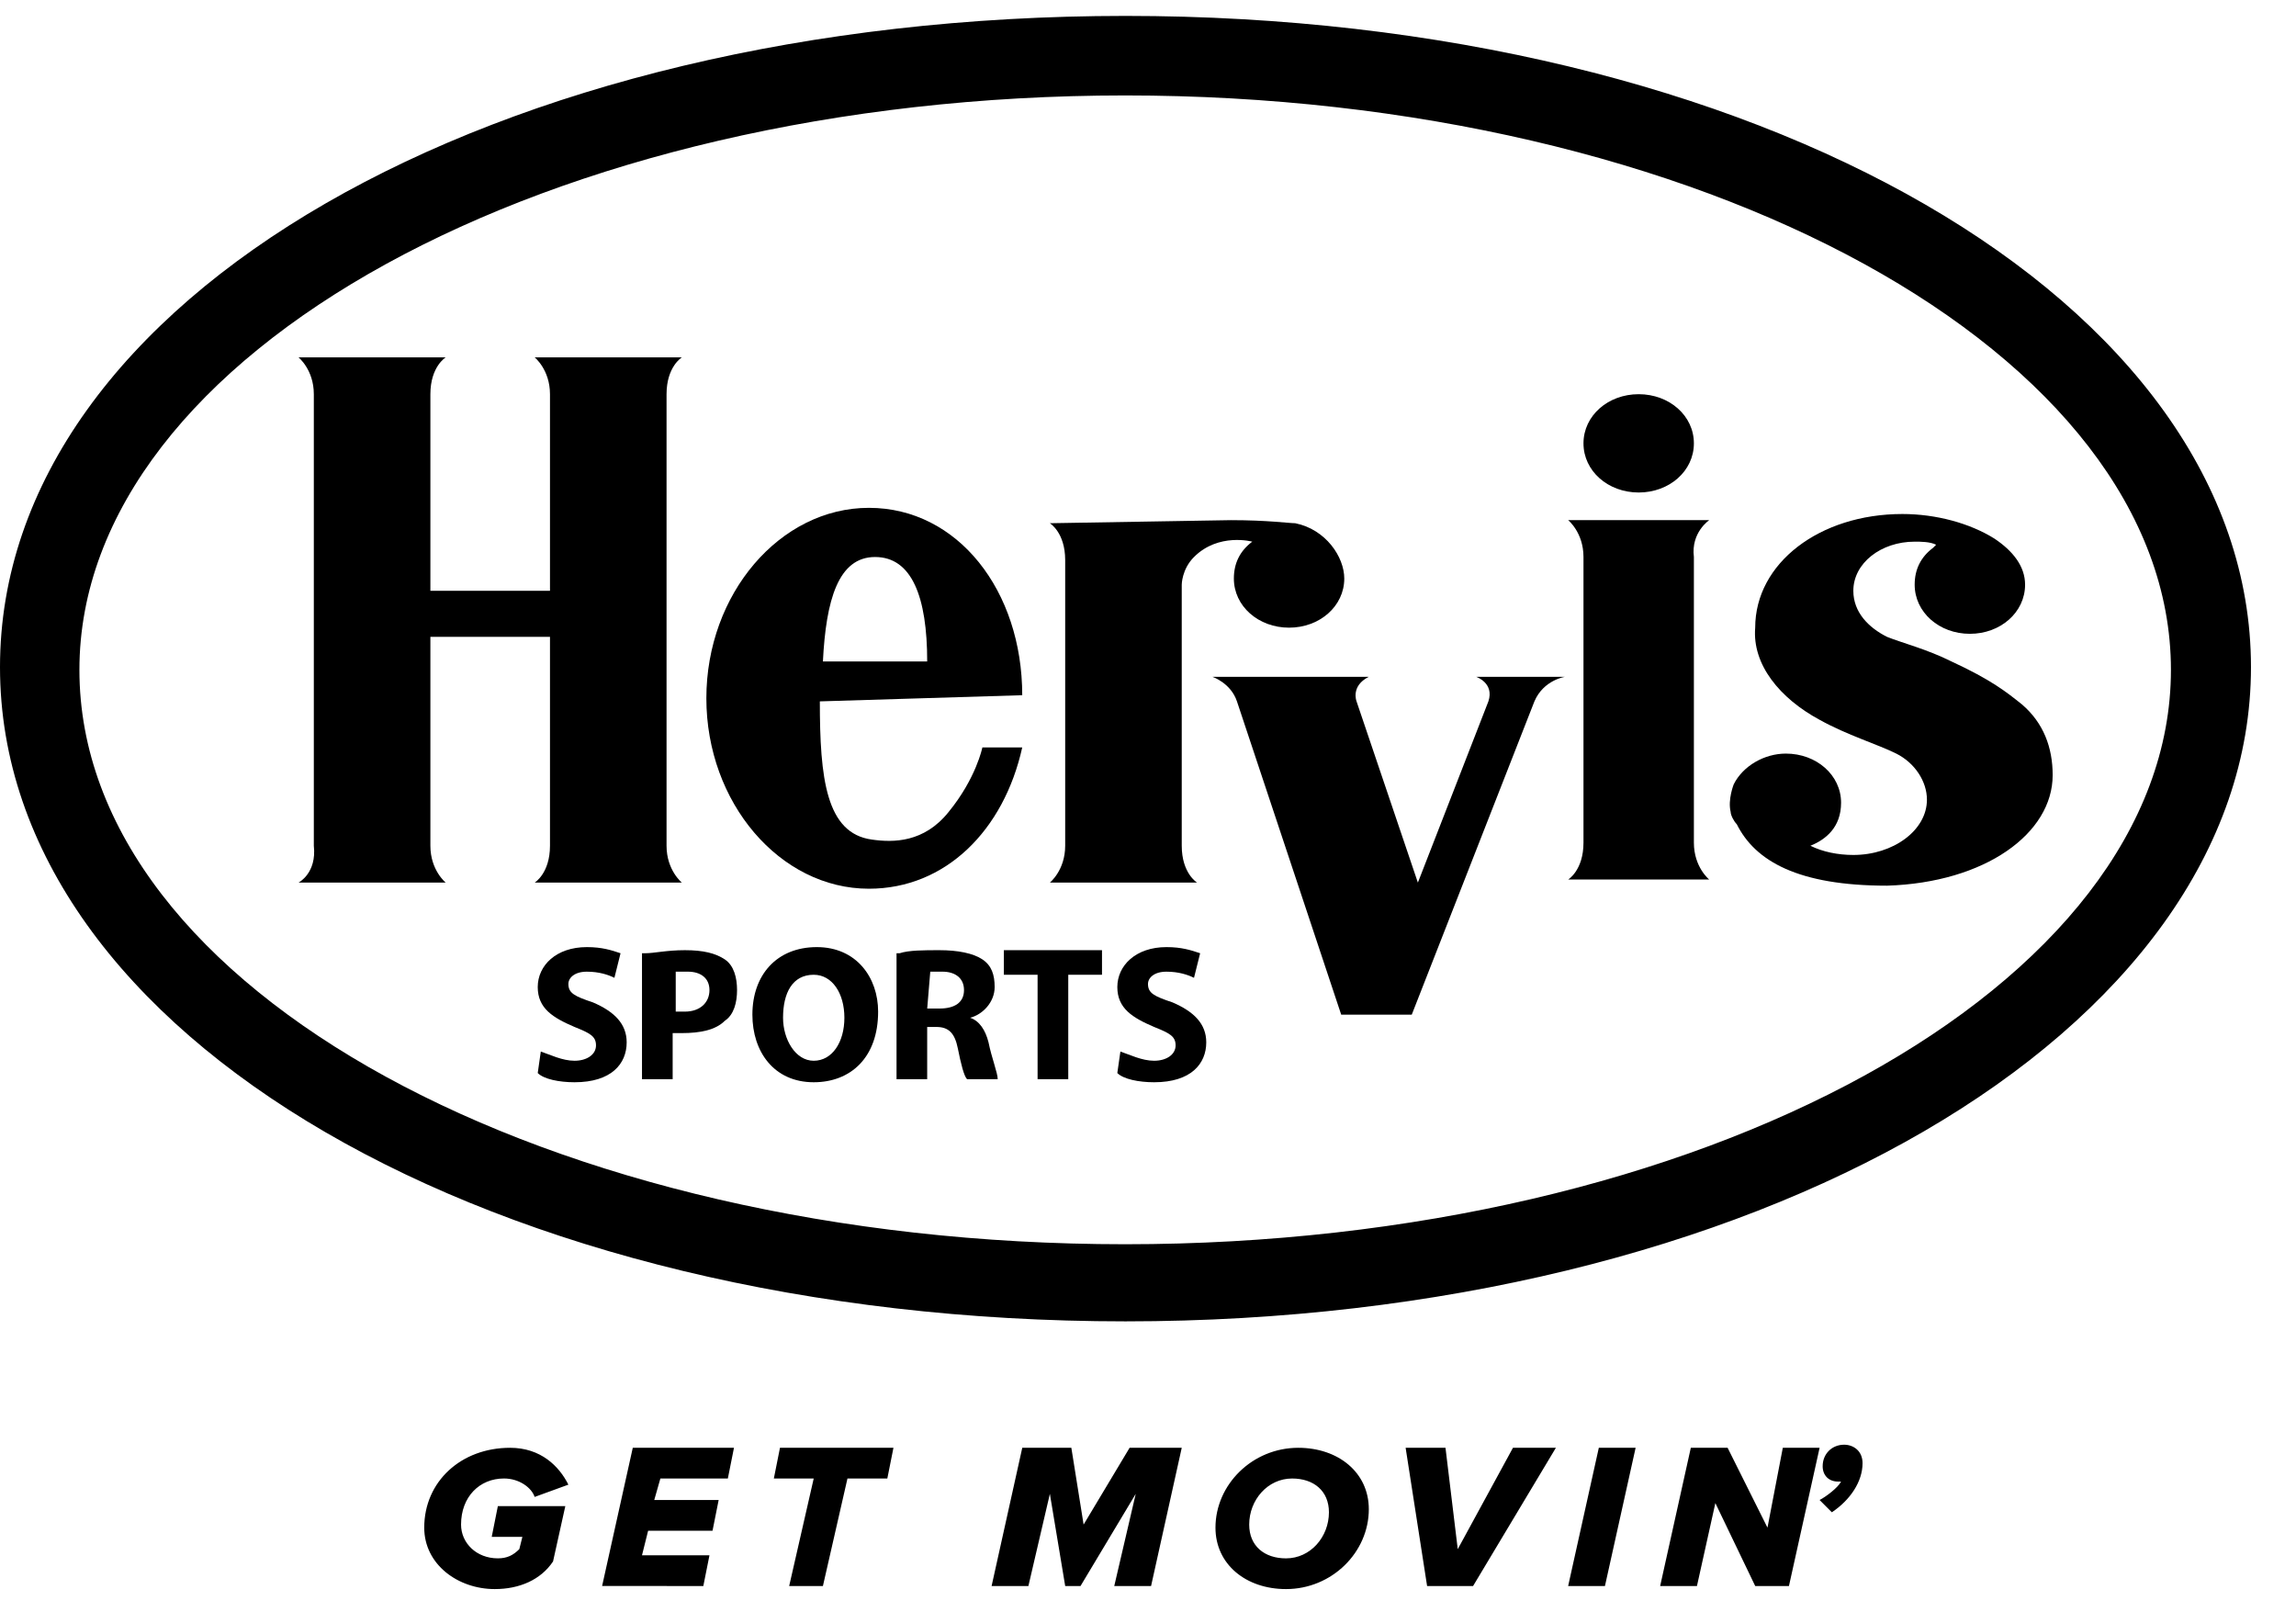
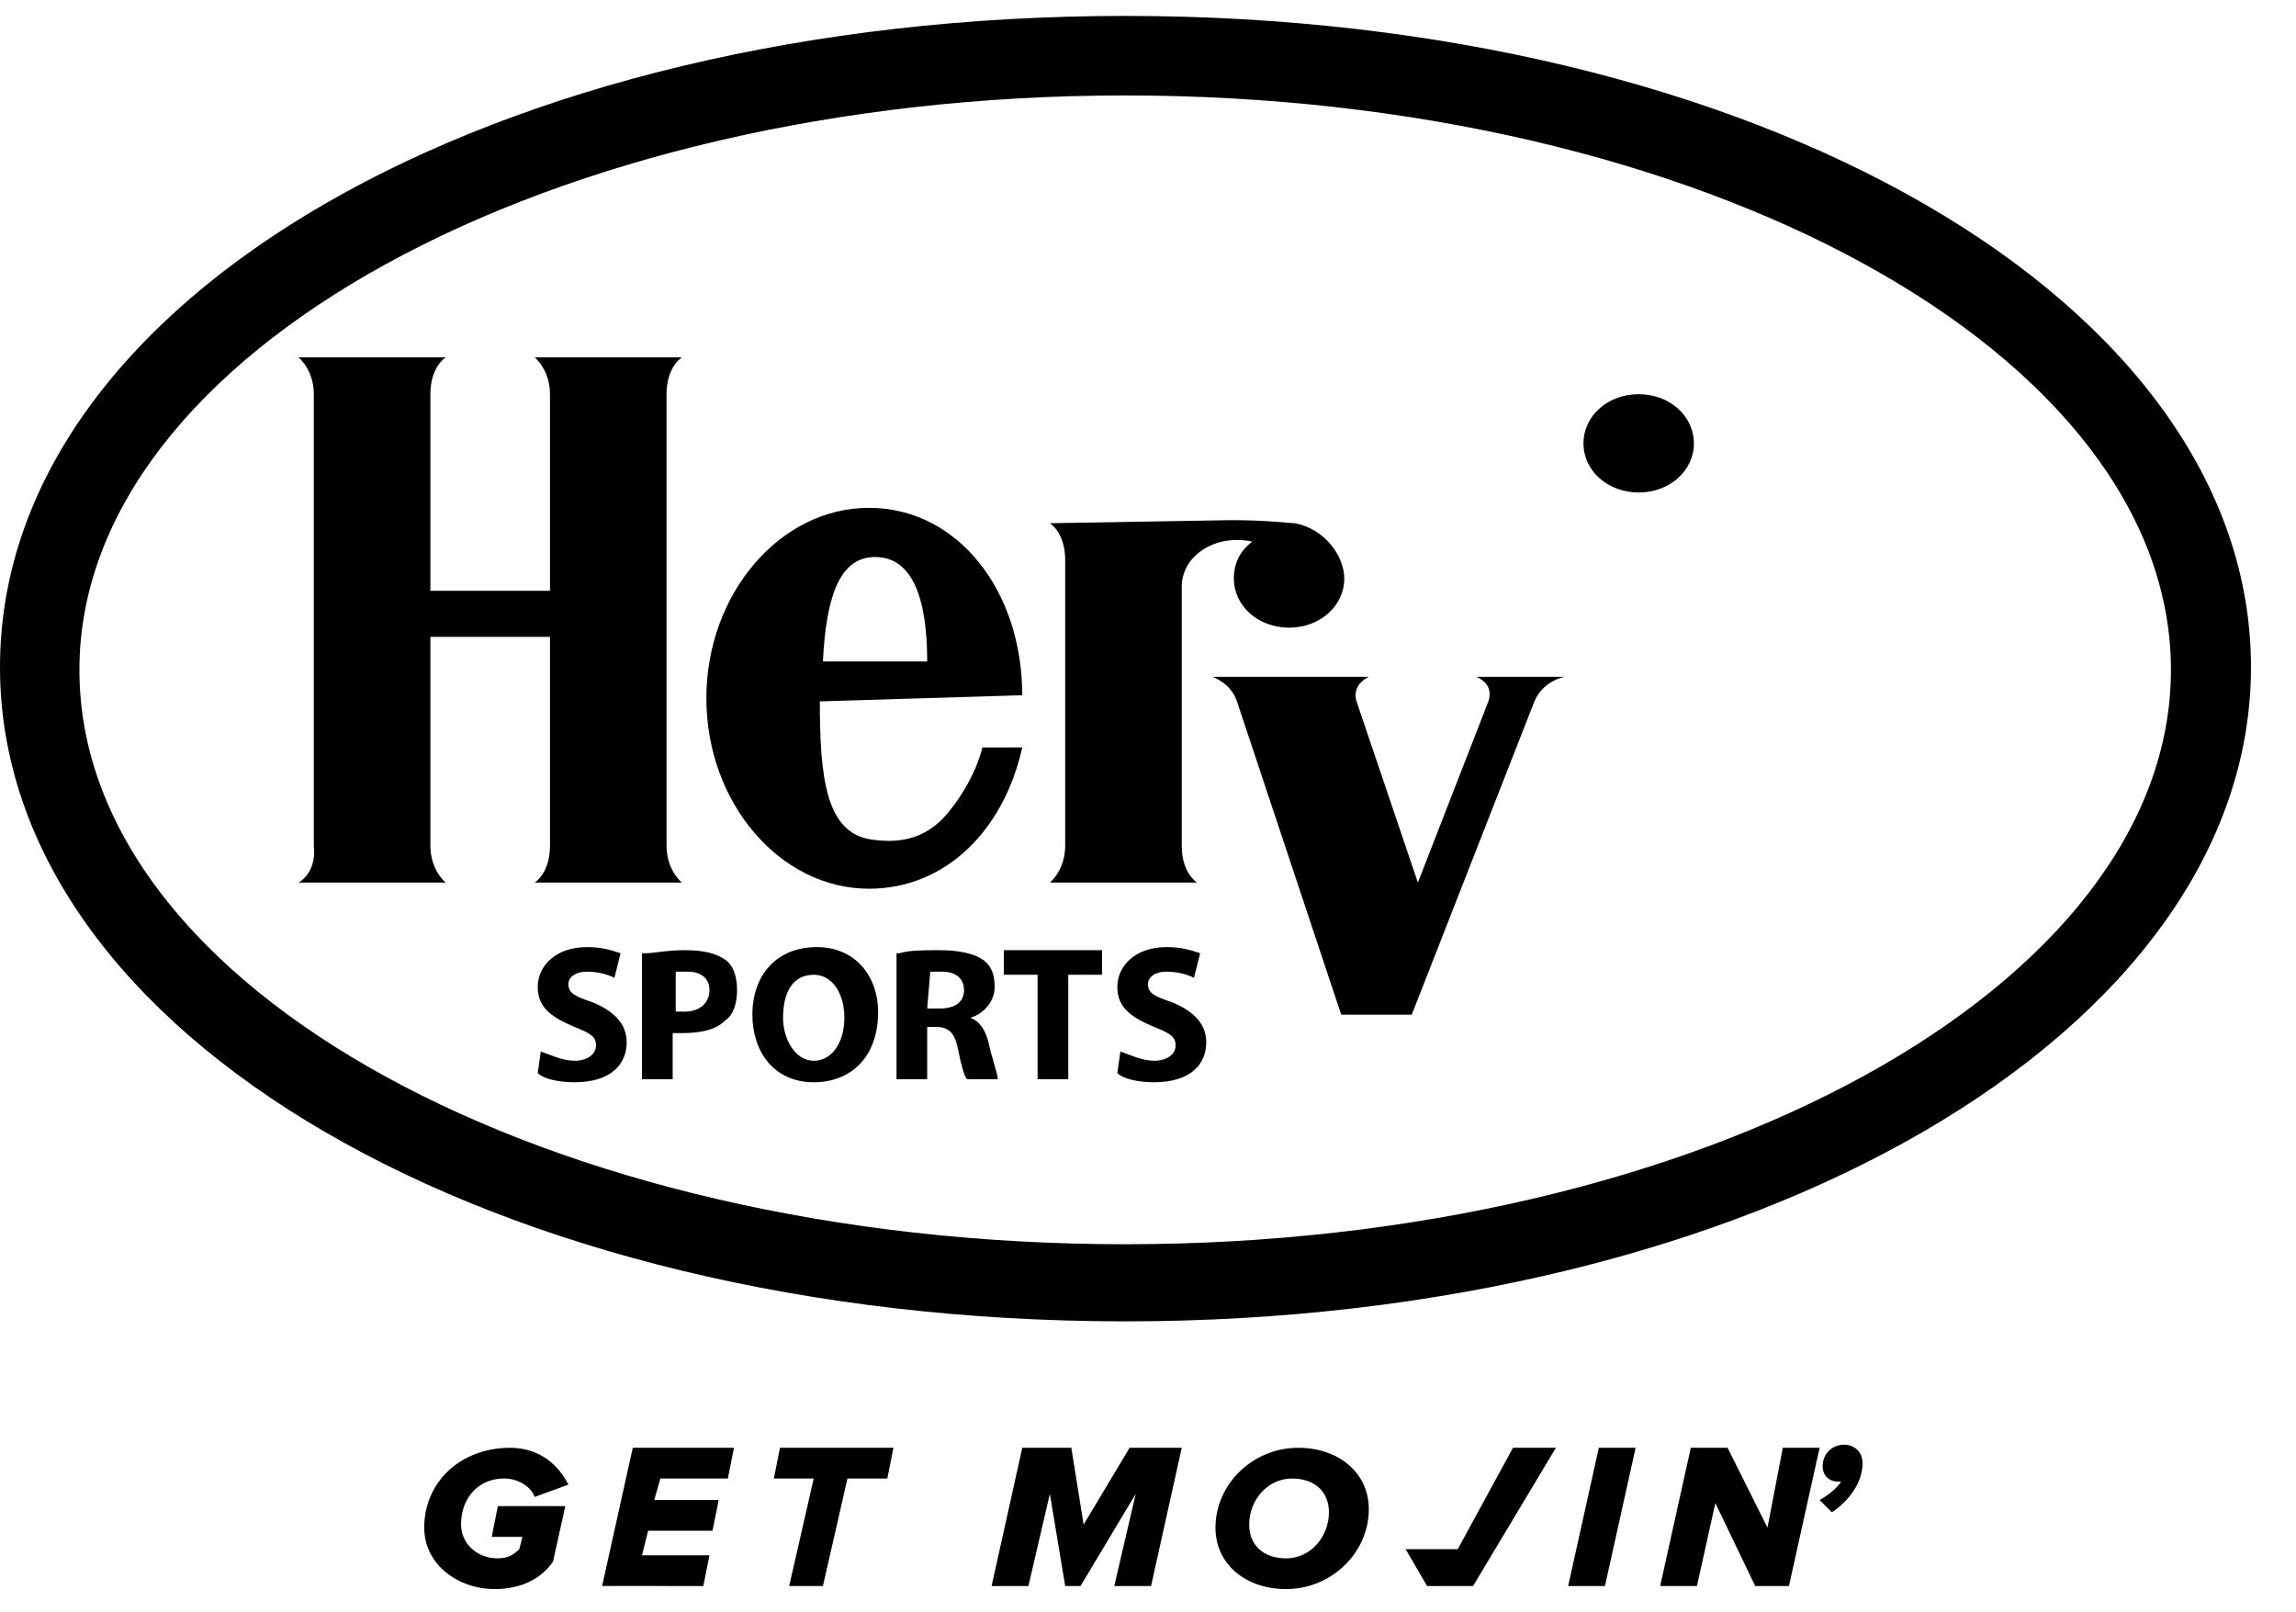
<svg xmlns="http://www.w3.org/2000/svg" width="218" height="153" viewBox="0 0 218 153" fill="none">
  <path d="M52.22 56.087H40.864C40.864 56.087 40.864 38.882 40.864 37.425C40.864 34.8 42.319 33.926 42.319 33.926H28.342C28.342 33.926 29.797 35.092 29.797 37.425V80.291C30.088 82.916 28.342 83.79 28.342 83.79H42.319C42.319 83.79 40.864 82.624 40.864 80.291C40.864 78.541 40.864 67.169 40.864 60.461H52.22V80.291C52.22 82.916 50.765 83.79 50.765 83.79H64.742C64.742 83.79 63.287 82.624 63.287 80.291V37.425C63.287 34.8 64.742 33.926 64.742 33.926H50.765C50.765 33.926 52.22 35.092 52.22 37.425C52.22 38.882 52.22 56.087 52.22 56.087Z" fill="black" />
  <path fill-rule="evenodd" clip-rule="evenodd" d="M82.792 79.707C78.424 79.124 77.842 73.874 77.842 66.585L97.059 66C97.059 56.086 90.944 48.212 82.5 48.212C74.055 48.212 67.067 56.377 67.067 66.292C67.067 76.206 74.055 84.371 82.5 84.371C89.78 84.371 95.311 78.832 97.059 70.958H93.274C93.274 70.958 92.692 73.874 90.071 77.082C87.743 79.998 84.831 79.998 82.792 79.707ZM83.085 52.88C79.589 52.88 78.425 56.962 78.134 62.794H88.035C88.035 56.67 86.58 52.88 83.085 52.88Z" fill="black" />
  <path d="M116.862 49.381C120.356 49.381 122.394 49.672 122.976 49.672C125.888 50.255 127.636 52.88 127.636 54.922C127.636 57.546 125.306 59.588 122.394 59.588C119.483 59.588 117.153 57.546 117.153 54.922C117.153 53.464 117.735 52.297 118.9 51.423C118.9 51.423 115.698 50.548 113.368 52.88C112.204 54.046 112.204 55.505 112.204 55.505V80.291C112.204 82.916 113.659 83.79 113.659 83.79H99.682C99.682 83.79 101.137 82.624 101.137 80.291V53.171C101.137 50.547 99.682 49.672 99.682 49.672L116.862 49.381Z" fill="black" />
  <path d="M134.624 83.79L141.32 66.585C141.902 64.835 140.156 64.252 140.156 64.252H148.601C148.601 64.252 146.562 64.543 145.689 66.585L134.042 96.329H127.345L117.445 66.585C116.863 64.835 115.115 64.252 115.115 64.252H129.966C128.218 65.126 128.801 66.585 128.801 66.585L134.624 83.79Z" fill="black" />
-   <path d="M162.286 49.381H148.893C148.893 49.381 150.348 50.547 150.348 52.88V80C150.348 82.624 148.893 83.499 148.893 83.499H162.286C162.286 83.499 160.831 82.333 160.831 80V52.88C160.538 50.547 162.286 49.381 162.286 49.381Z" fill="black" />
  <path d="M150.348 42.09C150.348 39.465 152.677 37.423 155.589 37.423C158.501 37.423 160.831 39.465 160.831 42.09C160.831 44.714 158.501 46.756 155.589 46.756C152.677 46.756 150.348 44.714 150.348 42.09Z" fill="black" />
-   <path d="M172.767 68.335C175.388 69.793 178.3 70.669 180.046 71.543C181.794 72.417 182.958 74.168 182.958 75.916C182.958 78.833 179.755 81.166 175.97 81.166C174.515 81.166 173.058 80.874 171.894 80.291C173.349 79.709 174.806 78.541 174.806 76.21C174.806 73.585 172.476 71.543 169.564 71.543C167.526 71.543 165.488 72.709 164.614 74.459C164.614 74.459 164.032 75.916 164.323 77.084C164.323 77.375 164.614 77.958 164.905 78.25C166.652 81.749 170.728 84.082 179.173 84.082C188.491 83.79 194.896 79.124 194.896 73.585C194.896 70.96 194.023 68.627 191.985 66.878C190.529 65.712 189.073 64.545 185.288 62.796C182.958 61.63 180.628 61.046 179.173 60.463C177.425 59.589 175.97 58.13 175.97 56.089C175.97 53.465 178.591 51.423 181.794 51.423C182.376 51.423 183.249 51.423 183.833 51.715L183.542 52.006C182.377 52.88 181.794 54.048 181.794 55.505C181.794 58.13 184.124 60.171 187.035 60.171C189.947 60.171 192.277 58.13 192.277 55.505C192.277 53.755 191.113 52.297 189.365 51.132C187.035 49.674 183.833 48.798 180.63 48.798C172.767 48.798 166.652 53.465 166.652 59.589C166.361 63.086 168.982 66.294 172.767 68.335Z" fill="black" />
  <path d="M51.348 99.828C52.221 100.12 53.386 100.703 54.551 100.703C55.715 100.703 56.589 100.12 56.589 99.245C56.589 98.371 56.007 98.08 54.551 97.495C52.512 96.621 51.057 95.745 51.057 93.705C51.057 91.663 52.804 89.914 55.716 89.914C57.171 89.914 58.046 90.206 58.919 90.497L58.337 92.83C57.755 92.539 56.882 92.247 55.716 92.247C54.552 92.247 53.968 92.83 53.968 93.413C53.968 94.287 54.551 94.579 56.298 95.163C58.337 96.038 59.501 97.205 59.501 98.954C59.501 100.996 58.046 102.744 54.551 102.744C53.095 102.744 51.639 102.453 51.057 101.87L51.348 99.828Z" fill="black" />
  <path d="M64.159 96.038C64.45 96.038 64.741 96.038 65.032 96.038C66.487 96.038 67.362 95.163 67.362 93.996C67.362 92.83 66.489 92.246 65.323 92.246C64.741 92.246 64.45 92.246 64.159 92.246V96.038ZM61.247 90.497C62.12 90.497 63.286 90.206 65.032 90.206C66.778 90.206 67.944 90.497 68.817 91.08C69.69 91.663 69.981 92.83 69.981 93.996C69.981 95.162 69.69 96.329 68.817 96.912C67.944 97.787 66.487 98.078 64.741 98.078C64.45 98.078 64.159 98.078 63.868 98.078V102.452H60.956V90.496L61.247 90.497Z" fill="black" />
  <path d="M77.261 100.703C79.009 100.703 80.173 98.952 80.173 96.621C80.173 94.287 79.009 92.539 77.261 92.539C75.222 92.539 74.349 94.289 74.349 96.621C74.349 98.662 75.513 100.703 77.261 100.703ZM77.261 102.744C73.476 102.744 71.438 99.828 71.438 96.329C71.438 92.539 73.767 89.914 77.552 89.914C81.337 89.914 83.376 92.83 83.376 96.038C83.376 100.411 80.755 102.744 77.261 102.744Z" fill="black" />
  <path d="M88.036 95.746H89.2C90.655 95.746 91.53 95.163 91.53 93.996C91.53 92.83 90.657 92.246 89.491 92.246C88.909 92.246 88.327 92.246 88.327 92.246L88.036 95.746ZM85.415 90.497C86.288 90.206 87.745 90.206 89.2 90.206C90.948 90.206 92.403 90.497 93.276 91.08C94.149 91.663 94.44 92.537 94.44 93.705C94.44 95.162 93.276 96.329 92.11 96.621C92.984 96.912 93.566 97.787 93.858 98.954C94.149 100.411 94.731 101.87 94.731 102.453H91.819C91.528 102.162 91.237 100.996 90.946 99.537C90.655 98.08 90.073 97.495 88.907 97.495H88.034V102.453H85.124V90.497H85.415Z" fill="black" />
  <path d="M98.517 92.539H95.314V90.206H104.632V92.539H101.429V102.453H98.517V92.539Z" fill="black" />
  <path d="M106.379 99.828C107.253 100.12 108.418 100.703 109.582 100.703C110.746 100.703 111.621 100.12 111.621 99.245C111.621 98.371 111.039 98.08 109.582 97.495C107.544 96.621 106.088 95.745 106.088 93.705C106.088 91.663 107.836 89.914 110.748 89.914C112.203 89.914 113.078 90.206 113.951 90.497L113.367 92.83C112.785 92.539 111.912 92.247 110.746 92.247C109.582 92.247 108.999 92.83 108.999 93.413C108.999 94.287 109.581 94.579 111.329 95.163C113.367 96.038 114.531 97.205 114.531 98.954C114.531 100.996 113.076 102.744 109.581 102.744C108.126 102.744 106.669 102.453 106.087 101.87L106.379 99.828Z" fill="black" />
-   <path d="M176.845 138.904C176.845 137.738 175.972 137.154 175.097 137.154C173.933 137.154 173.058 138.028 173.058 139.196C173.058 140.07 173.64 140.653 174.514 140.653H174.805C174.514 141.236 173.349 142.11 172.766 142.403L173.93 143.569C175.679 142.403 176.845 140.654 176.845 138.904ZM169.856 150.569L172.767 137.447H169.273L167.818 145.028L164.033 137.447H160.539L157.628 150.569H161.121L162.869 142.695L166.654 150.569H169.856ZM152.386 150.569L155.298 137.447H151.804L148.892 150.569H152.386ZM139.865 150.569L147.728 137.447H143.652L138.41 147.07L137.246 137.447H133.461L135.5 150.569H139.865ZM122.103 147.944C120.064 147.944 118.609 146.778 118.609 144.736C118.609 142.403 120.357 140.363 122.685 140.363C124.724 140.363 126.179 141.529 126.179 143.571C126.179 145.902 124.433 147.944 122.103 147.944ZM122.103 150.86C126.47 150.86 129.966 147.361 129.966 143.279C129.966 139.78 127.054 137.447 123.269 137.447C118.902 137.447 115.406 140.946 115.406 145.028C115.406 148.527 118.318 150.86 122.103 150.86ZM109.292 150.569L112.204 137.447H107.253L102.886 144.736L101.722 137.447H97.062L94.15 150.569H97.644L99.683 141.82L101.138 150.569H102.593L107.835 141.82L105.796 150.569H109.292ZM78.134 150.569L80.464 140.363H84.249L84.831 137.447H74.057L73.475 140.363H77.26L74.93 150.569H78.134ZM66.779 150.569L67.362 147.653H60.956L61.538 145.319H67.653L68.235 142.403H62.12L62.702 140.361H69.108L69.69 137.445H60.081L57.169 150.567L66.779 150.569ZM46.979 150.86C49.308 150.86 51.346 149.986 52.511 148.235L53.675 142.986H47.27L46.688 145.902H49.599L49.308 147.068C48.726 147.651 48.144 147.942 47.27 147.942C45.231 147.942 43.776 146.485 43.776 144.735C43.776 142.11 45.523 140.361 47.852 140.361C49.307 140.361 50.472 141.236 50.764 142.112L53.966 140.946C53.093 139.196 51.346 137.447 48.434 137.447C43.774 137.447 40.28 140.654 40.28 145.028C40.282 148.527 43.485 150.86 46.979 150.86Z" fill="black" />
+   <path d="M176.845 138.904C176.845 137.738 175.972 137.154 175.097 137.154C173.933 137.154 173.058 138.028 173.058 139.196C173.058 140.07 173.64 140.653 174.514 140.653H174.805C174.514 141.236 173.349 142.11 172.766 142.403L173.93 143.569C175.679 142.403 176.845 140.654 176.845 138.904ZM169.856 150.569L172.767 137.447H169.273L167.818 145.028L164.033 137.447H160.539L157.628 150.569H161.121L162.869 142.695L166.654 150.569H169.856ZM152.386 150.569L155.298 137.447H151.804L148.892 150.569H152.386ZM139.865 150.569L147.728 137.447H143.652L138.41 147.07H133.461L135.5 150.569H139.865ZM122.103 147.944C120.064 147.944 118.609 146.778 118.609 144.736C118.609 142.403 120.357 140.363 122.685 140.363C124.724 140.363 126.179 141.529 126.179 143.571C126.179 145.902 124.433 147.944 122.103 147.944ZM122.103 150.86C126.47 150.86 129.966 147.361 129.966 143.279C129.966 139.78 127.054 137.447 123.269 137.447C118.902 137.447 115.406 140.946 115.406 145.028C115.406 148.527 118.318 150.86 122.103 150.86ZM109.292 150.569L112.204 137.447H107.253L102.886 144.736L101.722 137.447H97.062L94.15 150.569H97.644L99.683 141.82L101.138 150.569H102.593L107.835 141.82L105.796 150.569H109.292ZM78.134 150.569L80.464 140.363H84.249L84.831 137.447H74.057L73.475 140.363H77.26L74.93 150.569H78.134ZM66.779 150.569L67.362 147.653H60.956L61.538 145.319H67.653L68.235 142.403H62.12L62.702 140.361H69.108L69.69 137.445H60.081L57.169 150.567L66.779 150.569ZM46.979 150.86C49.308 150.86 51.346 149.986 52.511 148.235L53.675 142.986H47.27L46.688 145.902H49.599L49.308 147.068C48.726 147.651 48.144 147.942 47.27 147.942C45.231 147.942 43.776 146.485 43.776 144.735C43.776 142.11 45.523 140.361 47.852 140.361C49.307 140.361 50.472 141.236 50.764 142.112L53.966 140.946C53.093 139.196 51.346 137.447 48.434 137.447C43.774 137.447 40.28 140.654 40.28 145.028C40.282 148.527 43.485 150.86 46.979 150.86Z" fill="black" />
  <path fill-rule="evenodd" clip-rule="evenodd" d="M0 63.332C0 98.324 46.879 125.444 106.862 125.444C166.555 125.444 213.725 98.031 213.725 63.331C213.725 28.63 166.844 1.51 106.862 1.51C46.881 1.51 0 28.34 0 63.332ZM106.832 9.061C52.091 9.061 7.54 33.556 7.54 63.592C7.54 93.919 52.089 118.123 106.831 118.123C161.572 118.123 206.125 93.628 206.125 63.592C206.125 33.556 161.574 9.061 106.832 9.061Z" fill="black" />
</svg>